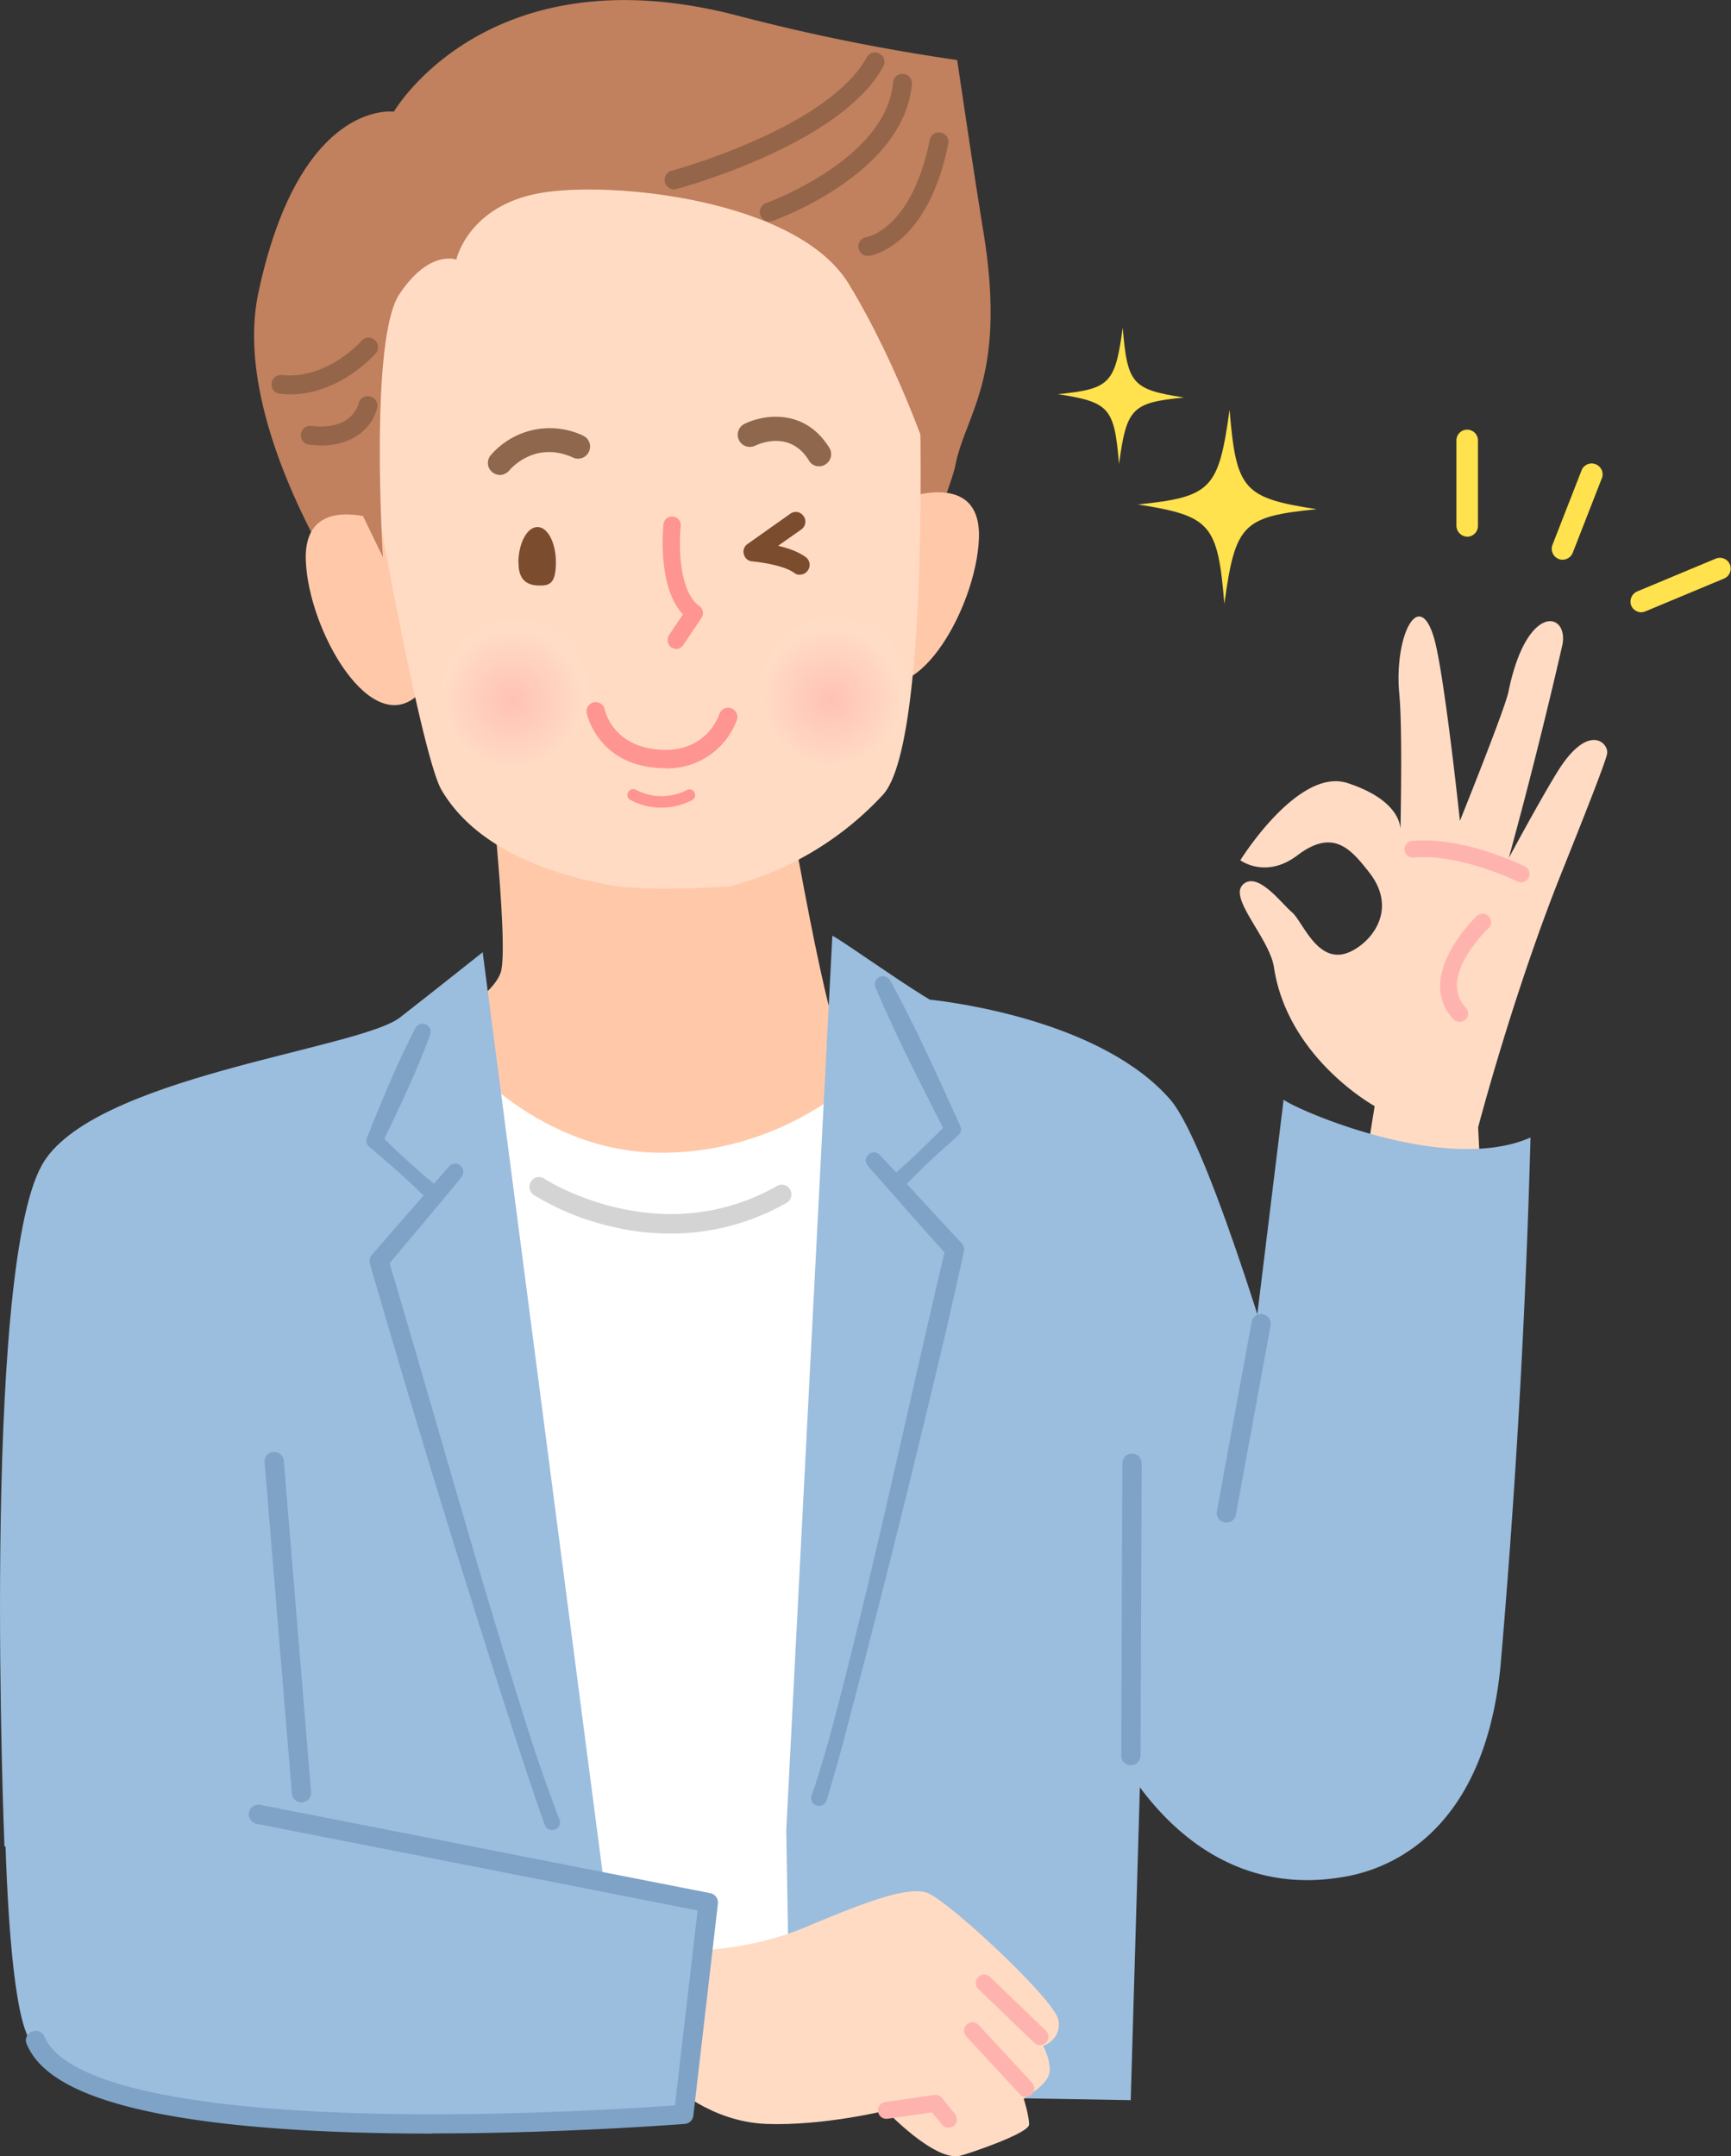
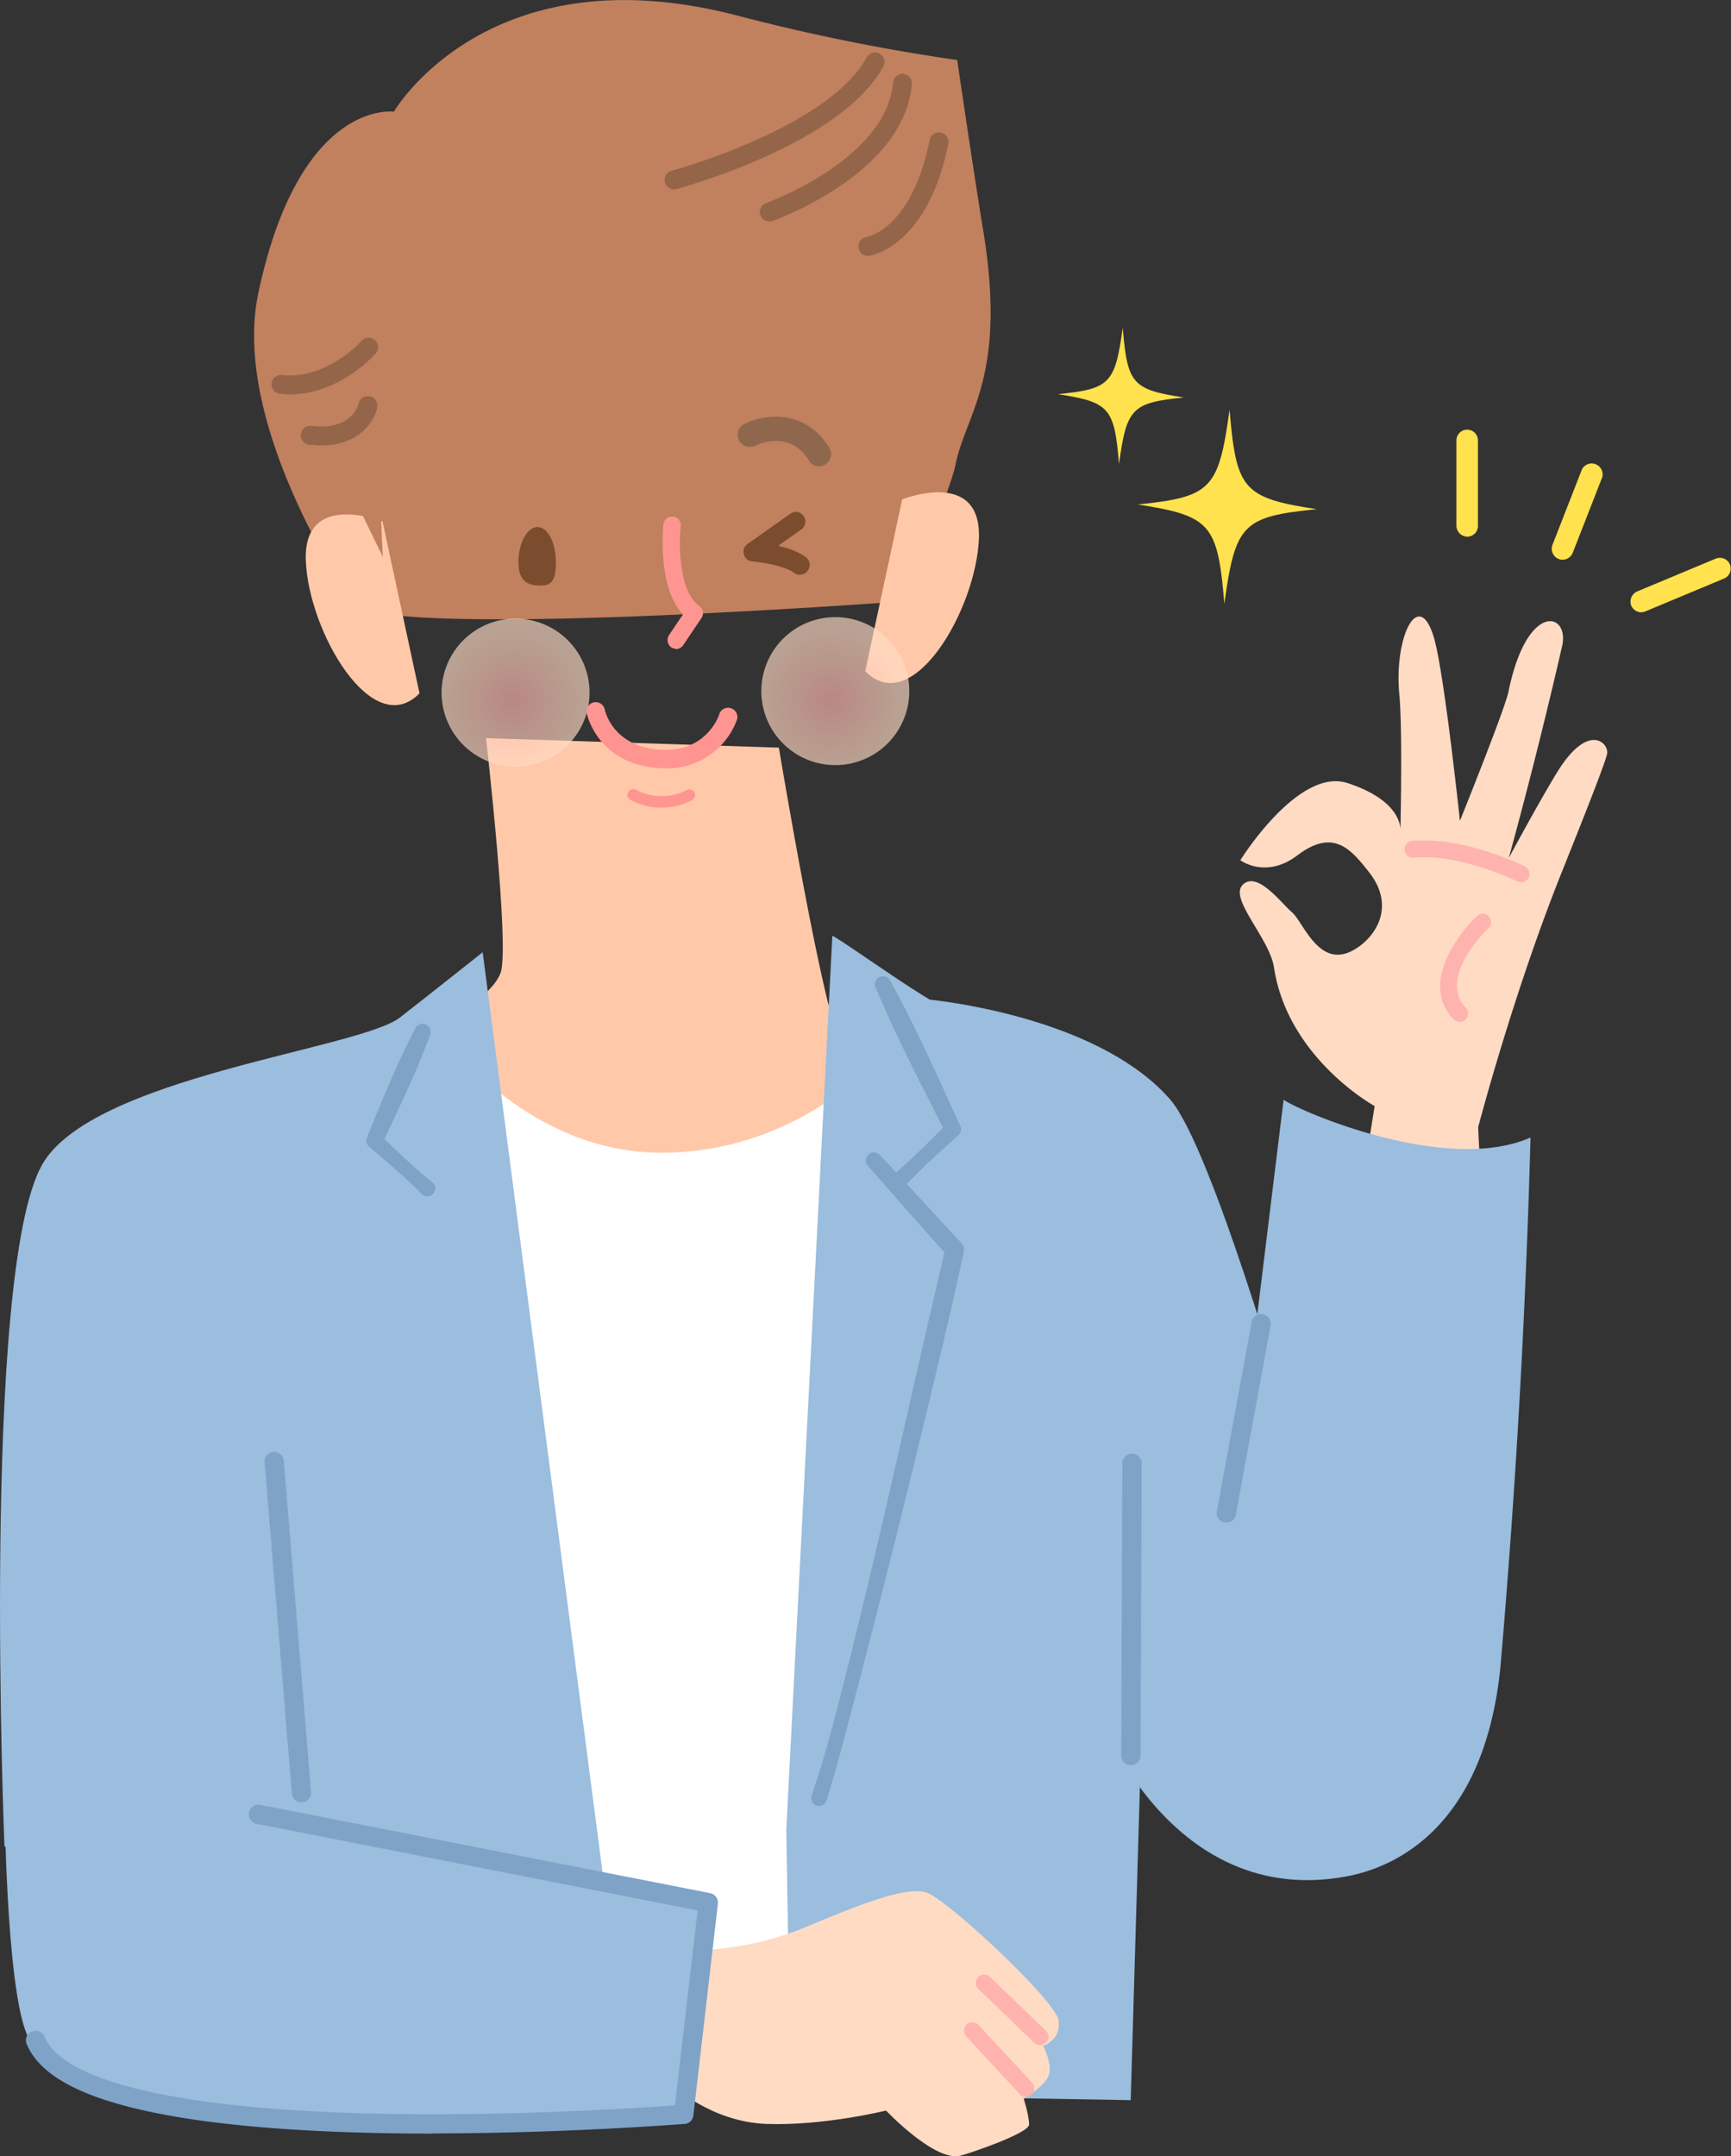
<svg xmlns="http://www.w3.org/2000/svg" xmlns:xlink="http://www.w3.org/1999/xlink" id="b" width="93.17" height="116.02" viewBox="0 0 93.17 116.02">
  <rect x="0" y="0" width="93.17" height="116.02" fill="#333333" stroke="none" />
  <defs>
    <radialGradient id="d" cx="23812.08" cy="-3944.59" r="3.99" fx="23812.08" fy="-3944.59" gradientTransform="scale(-1 1)rotate(4.13 -43330.6 -332539.87)" gradientUnits="userSpaceOnUse">
      <stop offset="0" stop-color="#ffb4ab" />
      <stop offset=".96" stop-color="#ffdcc5" />
    </radialGradient>
    <radialGradient xlink:href="#d" id="e" cx="23794.91" cy="-3943.43" r="3.99" fx="23794.91" fy="-3943.43" />
    <style>.h{fill:#9bbdde}.i{fill:#ffe24d}.l{fill:#c1805e}.m{fill:#7ea3c7}.n{fill:#ffdbc4}.p{fill:#ffb3af}.q{fill:#ffc9a9}.r{fill:#ff9590}.s{fill:#946549}.t{fill:#8f674d}</style>
  </defs>
  <g id="c">
    <path d="M66.85 47.65c.78-.86 2.07.91 2.69 1.44s1.45 3.07 3.3 2.04c1.18-.65 2.31-2.33.86-4.18-1-1.28-1.94-2.38-3.86-.93-1.71 1.3-3.08.27-3.08.27s3.12-5.03 5.78-4.15c2.43.8 2.8 1.96 2.84 2.46.02-1.08.1-5.51-.06-7.21-.31-3.15 1.08-5.9 1.89-2.97.55 2.02 1.37 9.75 1.37 9.75s2.41-5.98 2.61-6.94c.98-4.82 3.23-4.31 2.91-2.55a284 284 0 0 1-2.89 11.49s1.65-3.07 2.6-4.61c1.69-2.75 2.81-1.56 2.69-.99-.11.53-1.43 3.84-2.39 6.24-2.66 6.61-4.55 13.85-4.55 13.85l.38 7.75-7.59 1.3 1.64-10.19s-4.68-2.57-5.42-7.47c-.23-1.52-2.38-3.66-1.71-4.4Z" class="n" />
    <path d="M81.86 47.48a1 1 0 0 1-.2-.05c-.03-.02-3.09-1.51-5.57-1.28a.45.45 0 0 1-.49-.41.45.45 0 0 1 .41-.49c2.74-.26 5.92 1.3 6.06 1.37.22.11.32.38.21.61a.5.5 0 0 1-.41.25Z" class="p" />
    <path d="M78.56 54.99a.5.5 0 0 1-.33-.14c-.63-.67-1.17-1.86-.14-3.73a8 8 0 0 1 1.4-1.83.45.45 0 0 1 .64.02c.17.18.17.47-.01.64s-2.74 2.66-1.22 4.28c.17.18.16.47-.02.64a.5.5 0 0 1-.31.12Z" class="p" />
    <path d="M82.38 61.21c-4.68 2.06-12.87-1.63-13.29-2.04l-1.81 14.76-7.79 19.03s3.72 9.42 12.56 8.08c1.11-.17 7.68-1.08 8.71-11.34a485 485 0 0 0 1.62-28.5Z" class="h" />
    <path d="M41.92 40.22s2.5 15.03 3.37 15.86 2.27 2.4 2.27 2.4-2.79 6.09-13.68 5.69c-8.35-.3-10.54-8.83-10.54-8.83s3.13-1.59 3.61-3.01c.49-1.43-.79-12.61-.79-12.61l15.75.51Z" class="q" />
    <path d="M45.11 112.52c.53-14.9 1.83-52.28 1.76-55.18 0 0-4.19 4.69-11.27 4.69s-11.44-5.95-11.44-5.95l-3.71 56.43h24.67Z" style="fill:#fff" />
-     <path d="M36.09 66.38c-1.2 0-2.28-.16-3.18-.38a14 14 0 0 1-4.18-1.7.53.53 0 0 1-.15-.72.5.5 0 0 1 .72-.15c.09.06 6.19 3.97 12.52.39a.5.5 0 0 1 .71.2c.14.25.05.57-.2.71a12.6 12.6 0 0 1-6.24 1.65" style="fill:#d4d4d4" />
    <path d="M69.38 76.31s-4.17-14.58-6.39-17.14c-3.62-4.16-11.39-5.21-12.95-5.38l-.39-.24c-1.53-.94-4.71-3.2-4.85-3.19l-2.48 48.12.24 14.22 18.3.31.59-20.12 7.93-16.59Z" class="h" />
    <path d="M18.17 112.71h15.82l-8.01-61.47s-2.58 2.05-4.45 3.51c-2.21 1.72-16.68 3.2-19.29 7.97-3.26 5.94-2 36.64-2 36.64l15.6.95z" class="h" />
    <path d="M23.15 55.68c-.73 2.02-1.68 3.95-2.59 5.88l-.11-.5q1.02 1 2.09 1.95.36.32.73.61c.45.38-.13 1.04-.57.63-.89-.91-1.87-1.72-2.83-2.55a.4.4 0 0 1-.11-.5q.6-1.5 1.23-2.97t1.37-2.91c.26-.47.96-.16.79.35Z" class="m" />
-     <path d="M24.85 63.33c-1.15 1.4-2.87 3.44-4.06 4.86l.1-.47c2.38 7.94 4.79 16.7 7.29 24.59a84 84 0 0 0 1.93 5.59c.19.51-.56.83-.79.3a167 167 0 0 1-1.28-3.77A840 840 0 0 1 19.91 68a.5.5 0 0 1 .1-.47l2.08-2.39 2.09-2.38c.38-.4 1 .11.66.56Z" class="m" />
    <path d="M47.9 52.74c1.4 2.55 2.58 5.2 3.78 7.84.09.17.05.38-.09.5-.91.83-1.85 1.64-2.7 2.55-.39.4-.99-.15-.62-.57.95-.82 1.83-1.71 2.72-2.6l-.09.5q-.99-1.93-1.96-3.88a83 83 0 0 1-1.82-3.95c-.2-.5.51-.85.78-.38Z" class="m" />
    <path d="M47.34 62.14c1.29 1.35 3.12 3.38 4.42 4.76q.17.2.12.45-.81 3.71-1.71 7.41a789 789 0 0 1-4.64 18.44q-.48 1.84-1.04 3.68a.43.43 0 0 1-.53.28.42.42 0 0 1-.27-.55q.6-1.77 1.09-3.61C47 84.65 48.9 75.55 50.9 67.14l.12.45c-1.28-1.4-3.07-3.46-4.31-4.86-.36-.42.24-.99.64-.58Z" class="m" />
    <path d="M16.23 96.99a.53.53 0 0 1-.52-.48l-1.47-17.87a.52.52 0 0 1 1.03-.09l1.47 17.87a.5.5 0 0 1-.47.56h-.04Z" class="m" />
    <path d="M60.87 94.98a.5.5 0 0 1-.52-.52l.06-15.72c0-.29.23-.52.52-.52s.52.23.52.52l-.06 15.72c0 .29-.23.52-.52.52" class="m" />
    <path d="M18.99 32.46s-6.6-9.51-5.09-16.67c2.22-10.5 7.3-9.78 7.3-9.78S26.26-2.72 39.81.87a107 107 0 0 0 11.71 2.36s.94 6.39 1.41 9.23c1.28 7.86-.96 9.78-1.51 12.59-.24 1.21-2.7 7.3-2.7 7.3s-28.28 2.12-29.74.11Z" class="l" />
    <path d="M20.59 28.06s-4.27-1.7-4.13 2.1 3.57 9.74 6.12 7.15z" class="q" />
    <path d="M48.56 26.87s4.27-1.7 4.13 2.1-3.57 9.74-6.12 7.15z" class="q" />
-     <path d="M41.03 8.98c8.81 1.37 8.43 10.43 8.43 10.43s.73 20.4-1.93 23.35a17 17 0 0 1-8.29 4.94s-4.47.3-6.46-.08c-3.44-.65-7.21-2.05-9.01-5.1-.98-1.66-3.13-13.5-3.13-13.5-1.24-7.98-.93-15.6 3.08-18.75 4.37-3.44 12.71-2.01 17.31-1.29" class="n" />
    <path d="M20.61 29.98s-.74-11.69.88-14.14c1.62-2.44 3.07-1.87 3.07-1.87s.62-2.86 4.44-3.57c3.81-.7 13.89.3 16.68 4.87 2.76 4.53 4.5 9.9 4.5 9.9s2.13-10.16.32-14.23-21.54-8.78-27.36-3.55-4.18 19.19-4.18 19.19z" class="l" />
    <path d="M23.86 38.12a3.98 3.98 0 1 0 7.78-1.7 3.98 3.98 0 0 0-7.78 1.7" style="opacity:.66;fill:url(#d)" />
    <path d="M41.07 38.04a3.98 3.98 0 1 0 7.78-1.7 3.98 3.98 0 0 0-7.78 1.7" style="fill:url(#e);opacity:.66" />
    <path d="M17.1 23.97c2.18.07 3.05-1.27 3.2-2.04a.5.5 0 0 0-.4-.6.5.5 0 0 0-.6.39c-.04.15-.4 1.44-2.54 1.2a.5.5 0 0 0-.56.45.5.5 0 0 0 .45.56l.45.03Z" class="s" />
    <path d="M15.46 21.22c2.73.08 4.67-2.1 4.76-2.2a.5.5 0 0 0-.05-.72.5.5 0 0 0-.72.05c-.02.03-1.87 2.09-4.27 1.83a.5.5 0 0 0-.56.45.5.5 0 0 0 .45.56z" class="s" />
    <path d="M41.39 11.92q.09 0 .19-.03c.29-.1 7.08-2.57 7.5-7.36a.5.5 0 0 0-.46-.55.5.5 0 0 0-.55.46c-.36 4.14-6.76 6.46-6.83 6.49a.5.5 0 0 0-.31.65c.07.2.26.33.46.34" class="s" />
    <path d="M46.71 13.76h.09c.13-.02 3.13-.52 4.24-6.02a.5.5 0 0 0-.4-.6.5.5 0 0 0-.6.4c-.96 4.74-3.3 5.2-3.4 5.22a.5.5 0 0 0-.43.58.5.5 0 0 0 .49.43Z" class="s" />
    <path d="M36.26 10.19s.1 0 .15-.02c.36-.1 8.85-2.41 11.13-6.59a.5.5 0 0 0-.2-.69.5.5 0 0 0-.69.2c-2.08 3.8-10.42 6.08-10.5 6.1a.5.5 0 0 0-.36.62c.06.22.26.37.48.38Z" class="s" />
    <path d="m31.42 113.03 4.73-.87s2.07 2.02 5.12 2.13 6.42-.72 6.42-.72 2.62 2.77 4 2.43c.41-.1 3.7-1.2 3.7-1.68s-.29-1.39-.29-1.39 1.03-.59 1.32-1.18-.27-1.66-.27-1.66 1-.32.82-1.39-5.73-6.24-6.98-6.81c-1-.45-3.2.37-6.66 1.82s-6.85 1.25-6.85 1.25l-4.23-.88z" class="n" />
-     <path d="M51.05 114.5a.5.5 0 0 1-.35-.17l-.54-.66-2.39.34a.45.45 0 0 1-.51-.39.45.45 0 0 1 .39-.51l2.64-.38q.25-.02.41.16l.7.86c.16.19.13.48-.06.64a.5.5 0 0 1-.29.1Z" class="p" />
    <path d="M55.22 112.84a.4.4 0 0 1-.33-.15l-2.88-3.11a.46.46 0 0 1 .02-.64.46.46 0 0 1 .64.02l2.88 3.11c.17.18.16.47-.02.64a.5.5 0 0 1-.31.12Z" class="p" />
    <path d="M55.98 110.05a.5.5 0 0 1-.32-.13l-3-2.89a.45.45 0 0 1-.01-.64.45.45 0 0 1 .64-.01l3 2.89c.18.17.19.46.01.64a.5.5 0 0 1-.33.14Z" class="p" />
    <path d="m13.9 97.64-13.64.02s.12 10.57 1.42 12.23c4.41 5.61 35.1 3.9 35.1 3.9l1.32-11.39-24.21-4.75Z" class="h" />
    <path d="M23.24 114.81q-1.41 0-2.86-.03c-4.89-.1-8.91-.46-11.95-1.07-3.99-.8-6.28-2.01-6.99-3.71a.5.5 0 0 1 .28-.68c.26-.11.57.01.68.28 1.02 2.45 7.42 3.92 17.99 4.14 7.17.15 14.17-.32 15.94-.45l1.22-10.49-23.74-4.66a.53.53 0 0 1-.41-.61.53.53 0 0 1 .61-.41l24.21 4.75c.27.05.45.3.42.57l-1.32 11.39a.5.5 0 0 1-.47.46c-.07 0-6.39.51-13.59.51Z" class="m" />
    <path d="M43.06 30.93a.5.5 0 0 1-.31-.1c-.53-.4-1.8-.58-2.25-.62a.5.5 0 0 1-.46-.38.5.5 0 0 1 .2-.56l2.29-1.62a.5.5 0 0 1 .72.12c.17.23.11.56-.12.72l-1.25.88c.53.12 1.1.32 1.49.61.23.17.28.5.1.73a.5.5 0 0 1-.42.21Z" style="fill:#7b4c2e" />
    <path d="M27.9 30.28c.01-1.06.47-1.92 1.03-1.92s1 .87.99 1.93-.3 1.22-.85 1.22c-.56 0-1.17-.17-1.16-1.23Z" style="fill:#7c4c2e" />
    <path d="M36.39 34.92a1 1 0 0 1-.26-.08.5.5 0 0 1-.13-.65l.76-1.13c-1.4-1.48-1.06-4.7-1.05-4.85a.46.46 0 0 1 .52-.41c.26.03.44.26.41.52-.1.92-.12 3.49 1 4.29.21.15.26.43.12.64l-.99 1.47a.5.5 0 0 1-.39.21Z" class="r" />
    <path d="M44.09 25.09a.6.6 0 0 1-.55-.31c-1.01-1.65-2.7-.89-2.89-.8a.65.65 0 0 1-.58-1.17c1-.5 3.24-.87 4.57 1.29.19.31.09.7-.21.89a.6.6 0 0 1-.34.1" class="t" />
-     <path d="M26.91 25.56a.7.7 0 0 1-.41-.15.64.64 0 0 1-.09-.91 4.2 4.2 0 0 1 4.97-1.06c.33.15.47.53.32.86a.64.64 0 0 1-.86.32c-2.07-.93-3.37.63-3.43.7a.7.7 0 0 1-.5.24" class="t" />
    <path d="M35.59 43.46c-.49 0-1.06-.1-1.65-.41a.3.3 0 0 1-.13-.42.3.3 0 0 1 .42-.13c1.43.74 2.67.05 2.72.02a.3.3 0 0 1 .42.11.3.3 0 0 1-.11.42c-.04.02-.71.41-1.67.41" class="r" />
    <path d="M35.84 41.34h-.03c-3.62-.02-4.23-2.94-4.23-2.97a.5.5 0 0 1 .39-.58.5.5 0 0 1 .58.39c.02.09.48 2.15 3.27 2.17 2.21.01 2.85-1.79 2.88-1.87a.5.5 0 1 1 .94.32 4 4 0 0 1-3.79 2.55Z" class="r" />
    <path d="M66.01 81.92h-.09a.5.5 0 0 1-.42-.6l1.87-10.18a.5.5 0 0 1 .6-.42c.28.05.47.32.42.6L66.52 81.5a.5.5 0 0 1-.51.43Z" class="m" />
    <path d="M78.97 28.88a.6.6 0 0 1-.58-.58v-4.6a.58.58 0 0 1 1.16 0v4.6c0 .32-.26.58-.58.58" class="i" />
    <path d="M84.1 30.12a.59.59 0 0 1-.54-.8l1.59-4.07a.59.59 0 0 1 1.09.43l-1.59 4.07a.6.6 0 0 1-.54.37Z" class="i" />
    <path d="M88.34 32.95a.6.6 0 0 1-.54-.36.6.6 0 0 1 .31-.76l4.24-1.77c.3-.12.64.02.76.31.12.3-.02.64-.31.76l-4.24 1.77a1 1 0 0 1-.22.05" class="i" />
    <path d="M61.21 27.14c3.96.62 4.33 1.04 4.69 5.35.59-4.29.98-4.69 4.97-5.09-3.96-.61-4.33-1.04-4.69-5.35-.59 4.29-.98 4.69-4.97 5.1Z" class="i" />
    <path d="M56.94 21.21c2.78.43 3.04.73 3.29 3.76.41-3.01.69-3.3 3.49-3.58-2.78-.43-3.04-.73-3.29-3.76-.41 3.02-.69 3.3-3.49 3.58" class="i" />
  </g>
</svg>